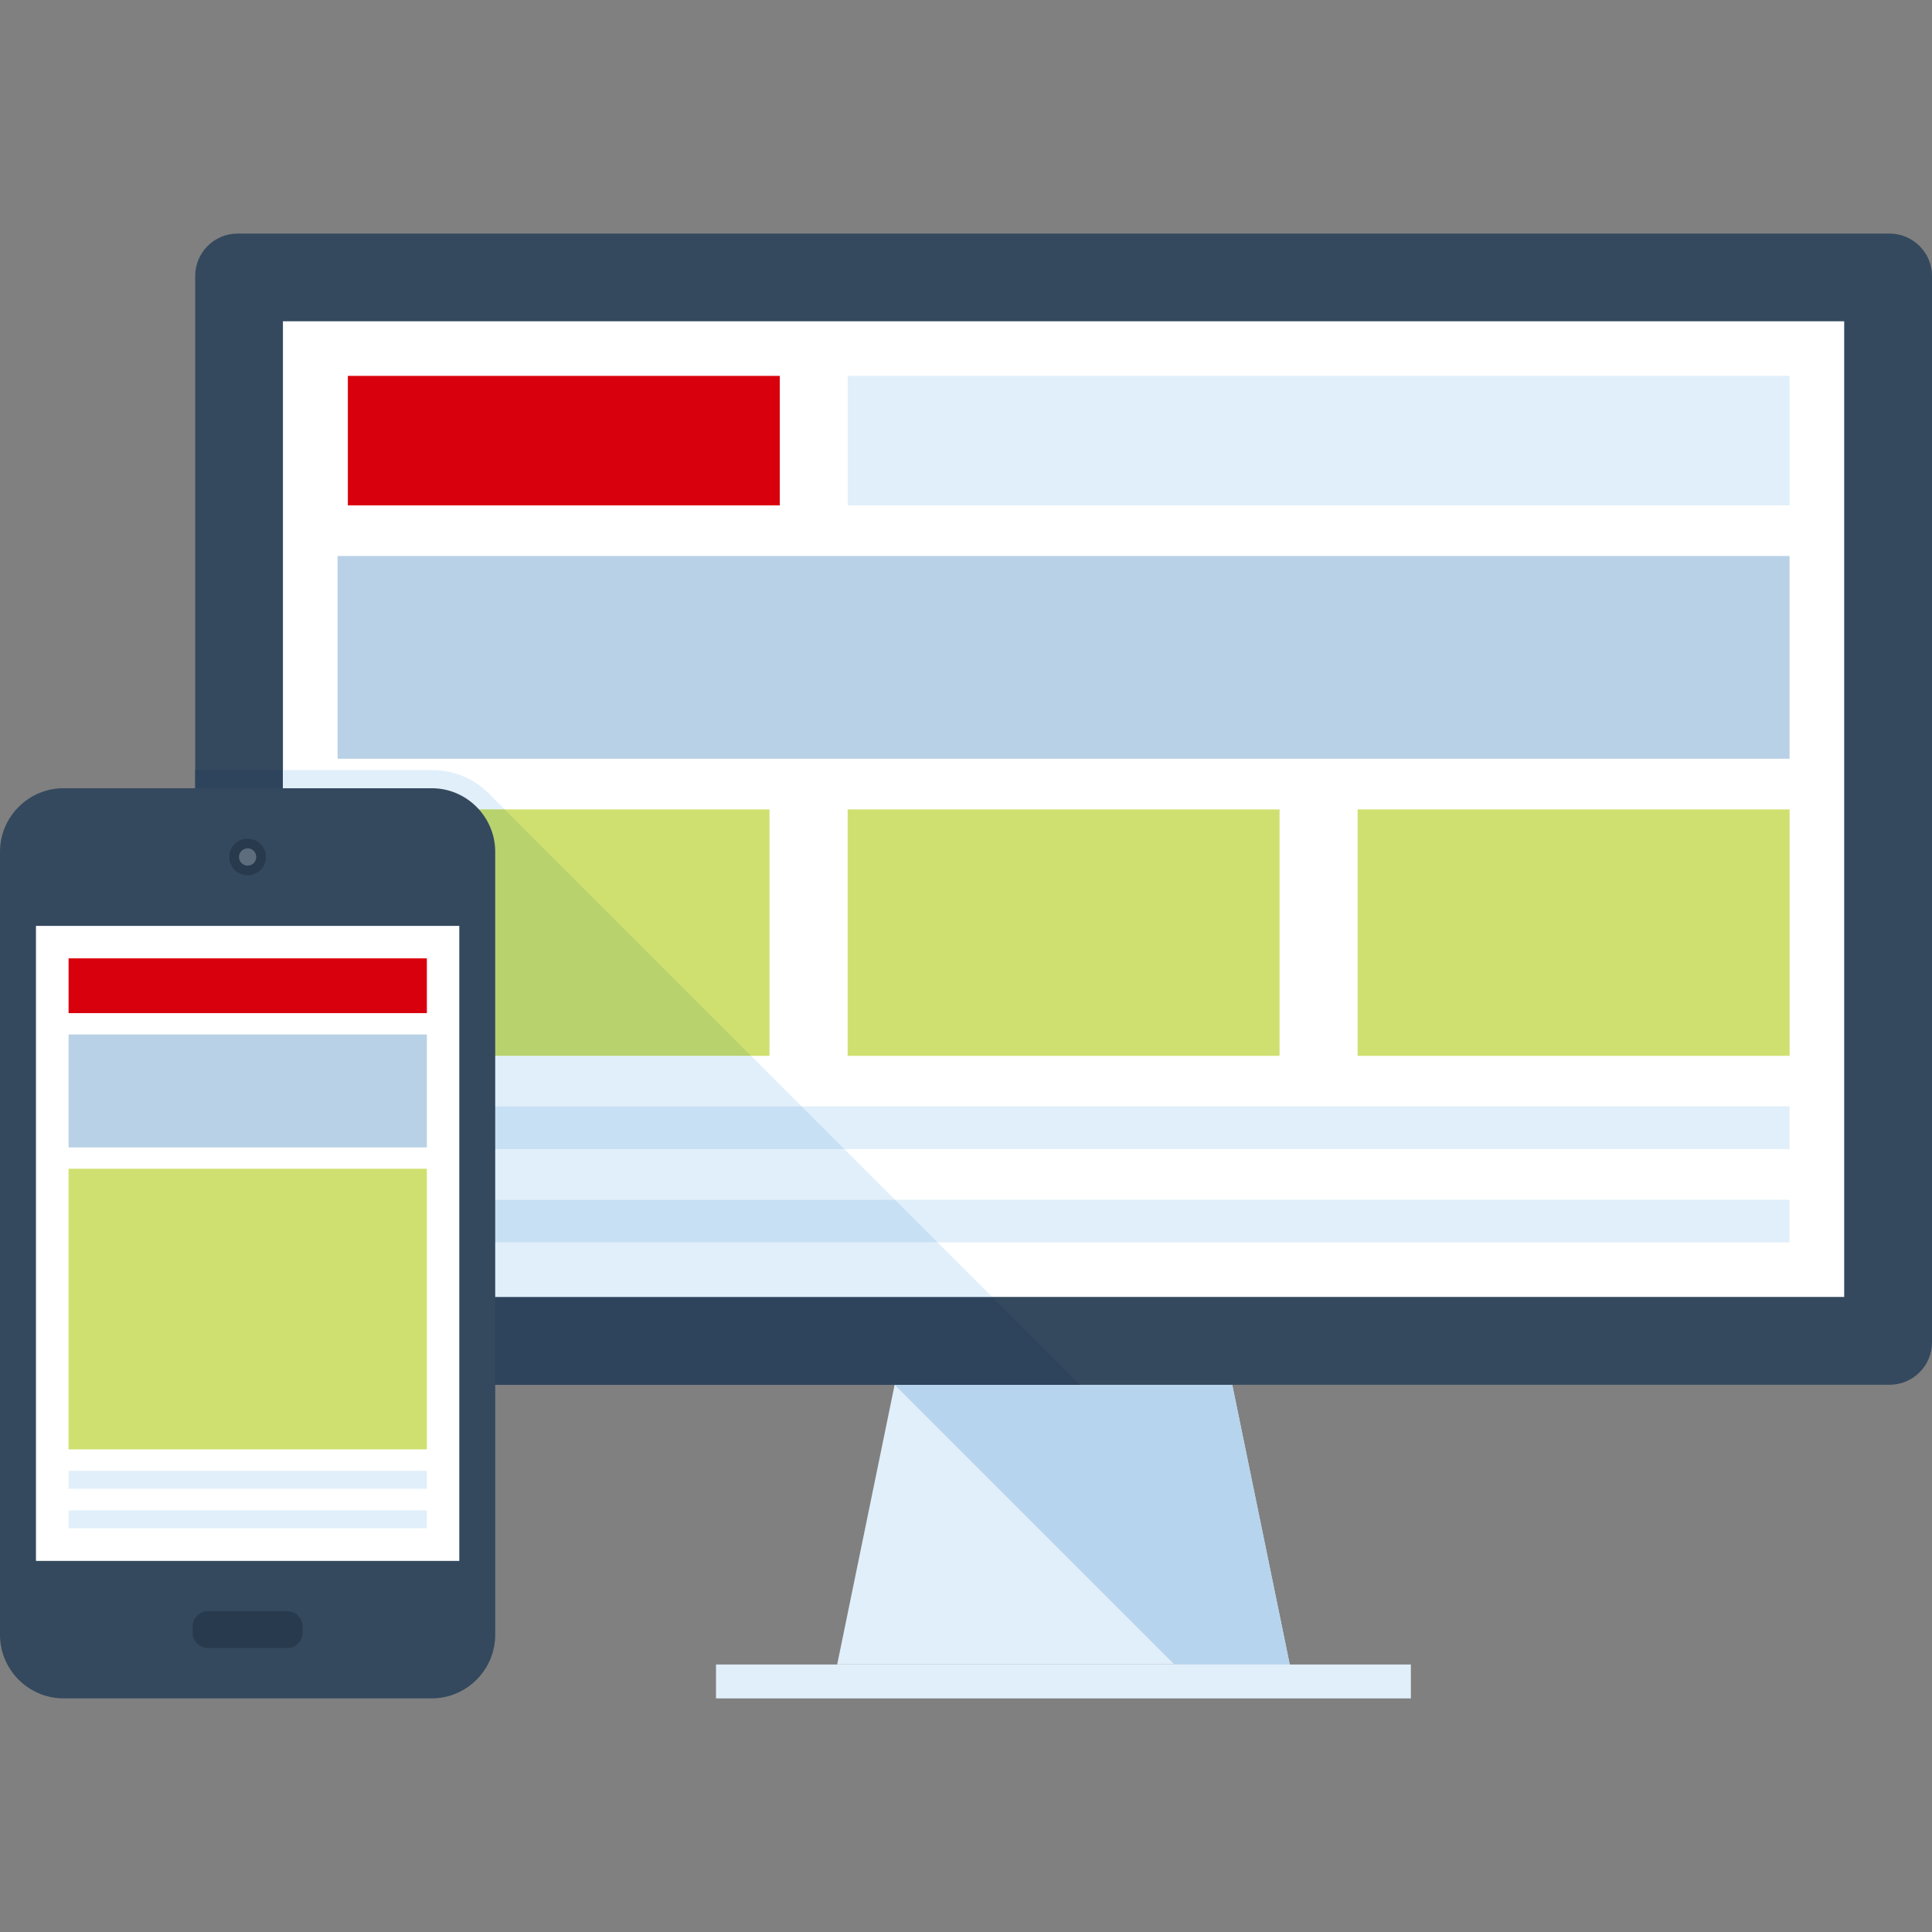
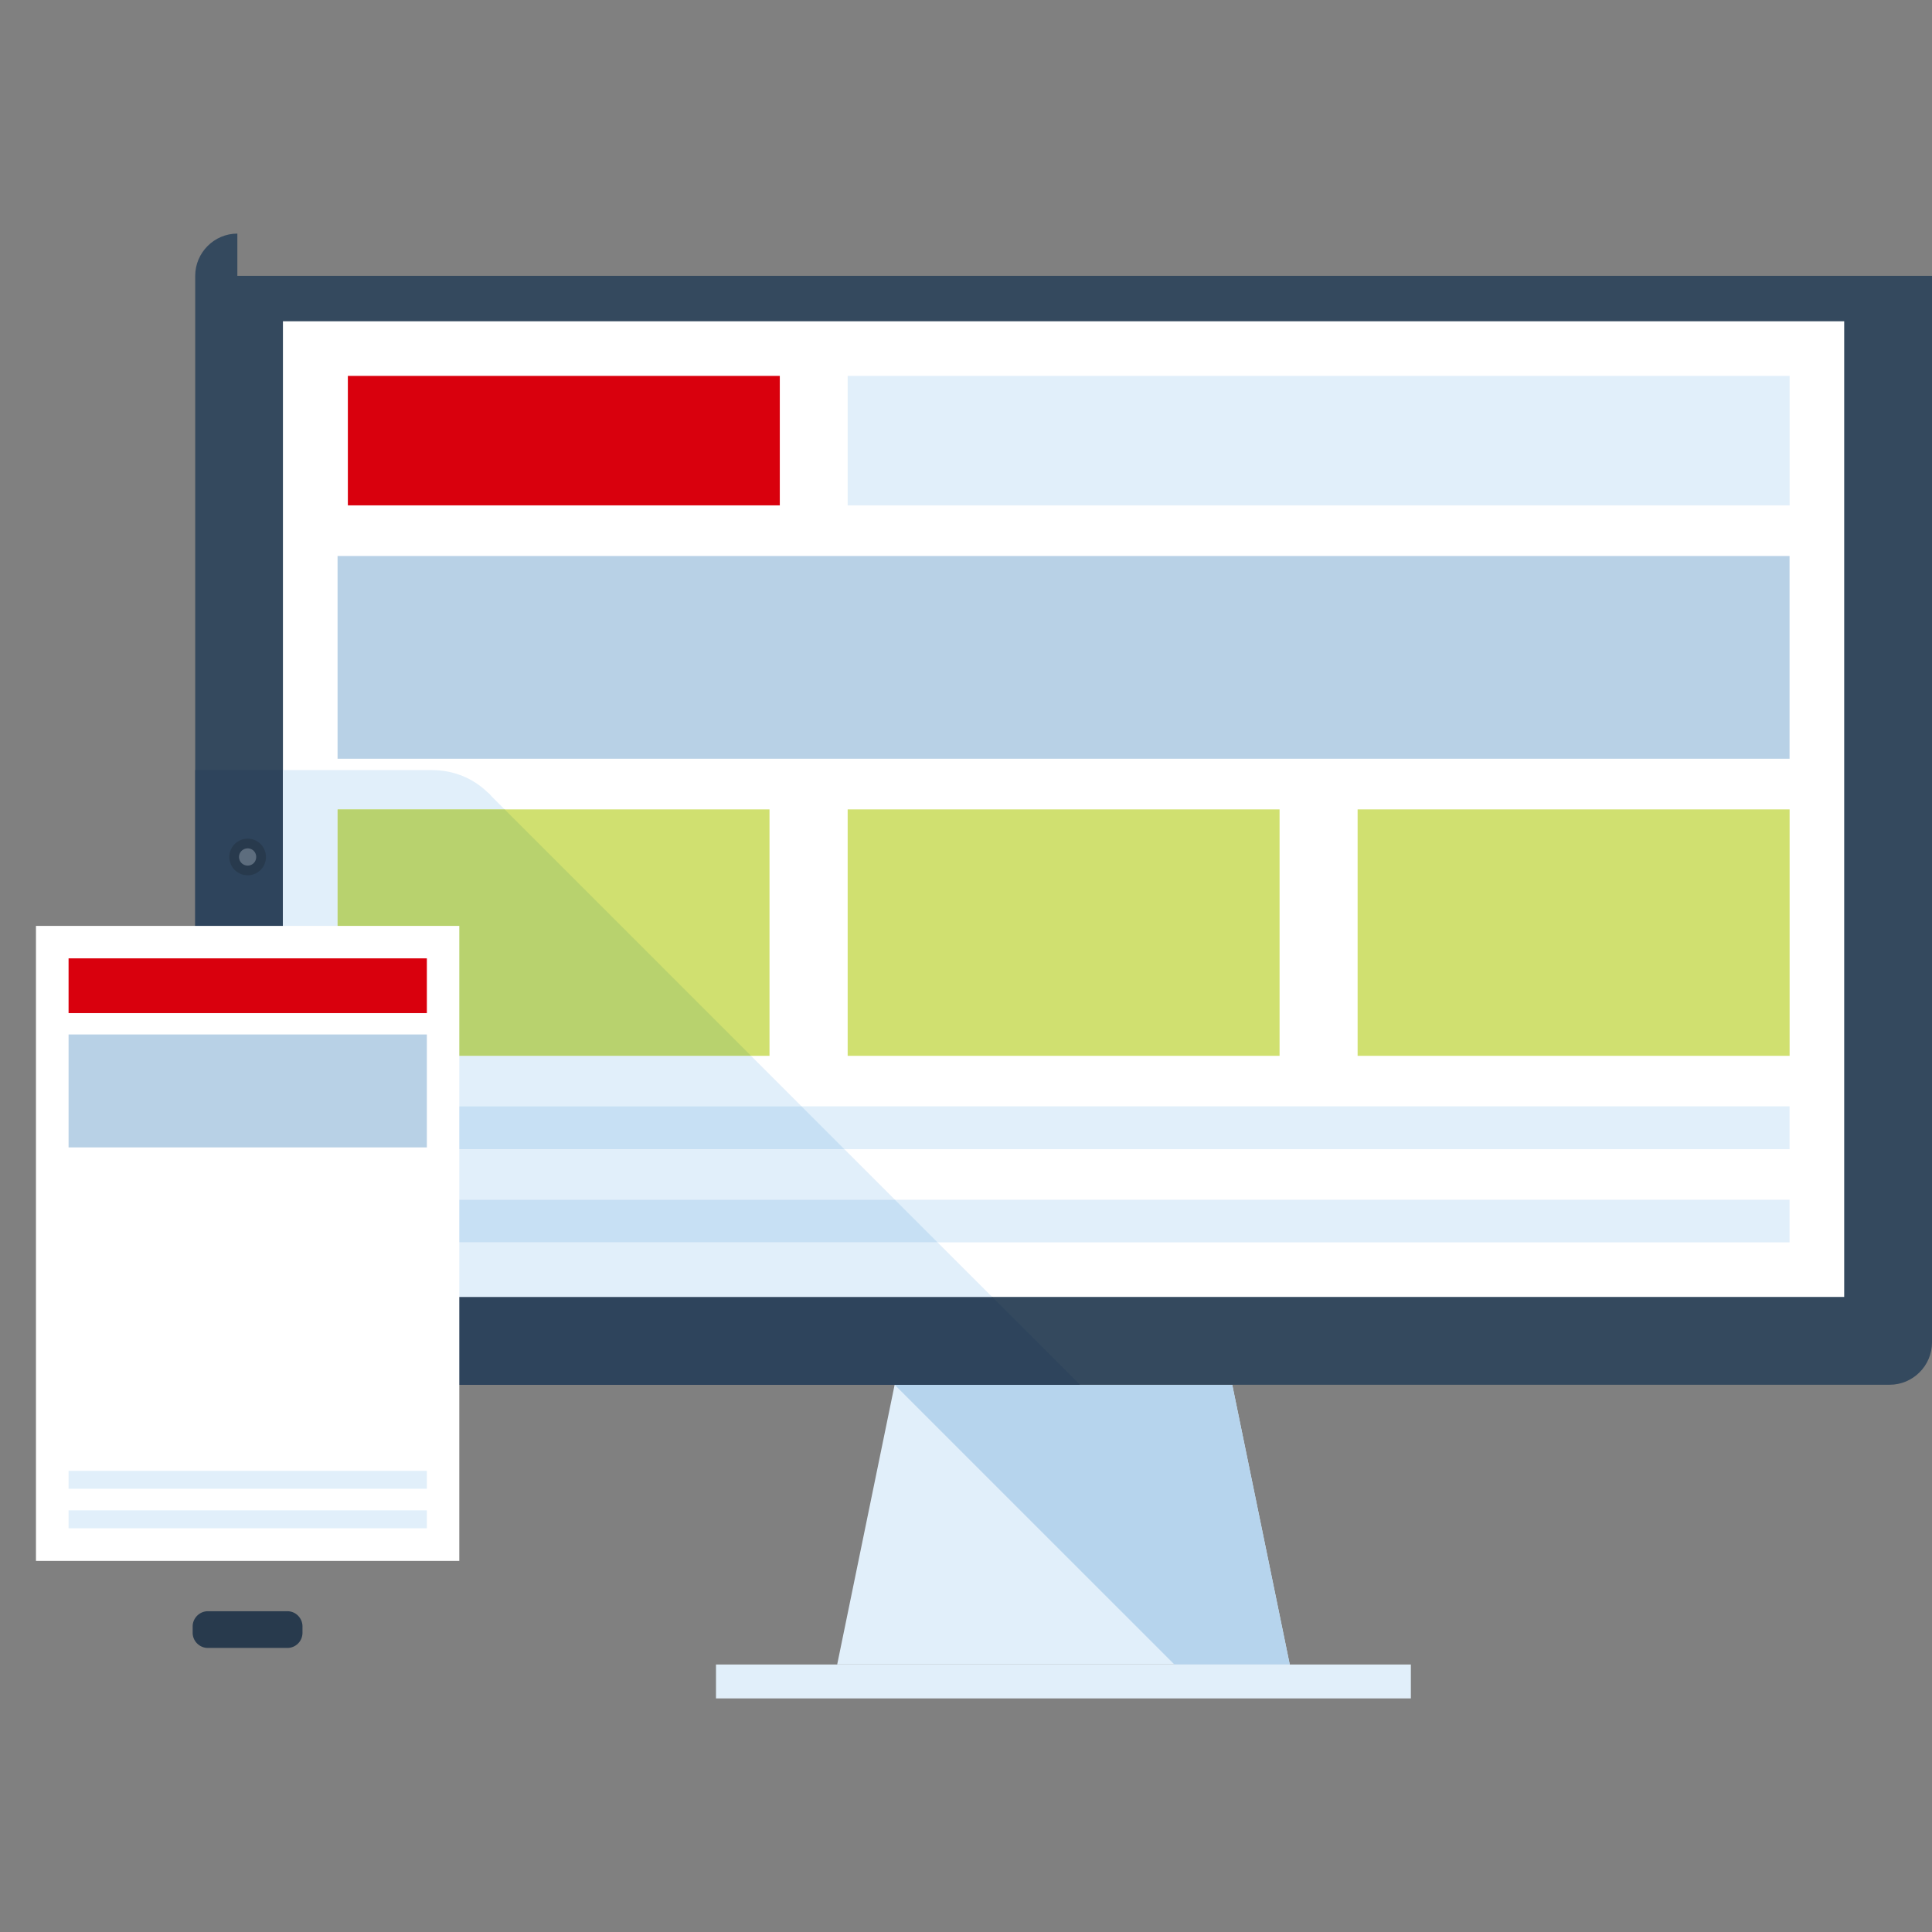
<svg xmlns="http://www.w3.org/2000/svg" version="1.1" width="512" height="512" x="0" y="0" viewBox="0 0 512 512" style="enable-background:new 0 0 512 512" xml:space="preserve" class="">
  <rect x="0" y="0" width="512" height="512" fill="#808080" stroke="none" />
  <g>
    <path d="M341.798 441.102H221.862l15.225-74.13h89.469z" style="" fill="#e1effa" data-original="#e1effa" />
    <path d="m341.798 441.102-15.242-74.13h-89.469l74.14 74.13z" style="" fill="#b6d4ed" data-original="#b6d4ed" />
    <path d="M189.747 441.11h184.146v8.986H189.747z" style="" fill="#e1effa" data-original="#e1effa" />
-     <path d="M62.904 61.905c-6.136 0-11.172 5.048-11.172 11.19V355.77c0 6.167 5.033 11.205 11.172 11.205h437.878c6.157 0 11.218-5.038 11.218-11.205V73.094c0-6.141-5.061-11.19-11.218-11.19H62.904z" style="" fill="#34495e" data-original="#34495e" class="" />
+     <path d="M62.904 61.905c-6.136 0-11.172 5.048-11.172 11.19V355.77c0 6.167 5.033 11.205 11.172 11.205h437.878c6.157 0 11.218-5.038 11.218-11.205V73.094H62.904z" style="" fill="#34495e" data-original="#34495e" class="" />
    <path d="M74.982 85.142h413.747v258.56H74.982z" style="" fill="#ffffff" data-original="#ffffff" />
    <path d="M92.186 99.619h114.468v34.307H92.186z" style="" fill="#d9000d" data-original="#ff8e31" class="" opacity="1" />
    <path d="M224.64 99.619h249.626v34.307H224.64zM89.457 293.193h384.794v11.343H89.457zM89.457 317.948h384.794v11.29H89.457z" style="" fill="#e1effa" data-original="#e1effa" />
    <path d="M89.457 214.499h114.468v65.306H89.457zM224.64 214.499h114.458v65.306H224.64zM359.782 214.499h114.481v65.306H359.782z" style="" fill="#d0e070" data-original="#d0e070" class="" />
    <path d="M89.457 147.35h384.794v53.727H89.457z" style="" fill="#b8d1e6" data-original="#b8d1e6" />
    <path d="M286.208 366.982H62.886c-6.118 0-11.139-5.066-11.139-11.233v-151.67H74.98v139.62h187.95l23.278 23.283z" style="" fill="#2e445c" data-original="#2e445c" />
    <path d="M262.927 343.704H74.98V204.079h39.483c5.688 0 10.898 2.15 14.723 5.88.381.238.717.622 1.052 1.052l3.489 3.489H89.464v65.3h109.558l13.384 13.384H89.462v11.377H223.78l13.384 13.384H89.462v11.282h158.984l14.481 14.477z" style="" fill="#e1effa" data-original="#e1effa" />
    <path d="M199.02 279.797H89.462v-65.296h44.262z" style="" fill="#b8d26e" data-original="#b8d26e" />
    <path d="M223.78 304.557H89.462V293.18h122.941zM248.445 329.22H89.462v-11.28h147.702z" style="" fill="#c7e0f4" data-original="#c7e0f4" />
-     <path d="M16.806 450.083C7.572 450.083 0 442.525 0 433.253V225.714c0-9.244 7.572-16.824 16.806-16.824h97.623c9.226 0 16.806 7.575 16.806 16.824v207.542c0 9.267-7.58 16.829-16.806 16.829H16.806v-.002z" style="" fill="#34495e" data-original="#34495e" class="" />
    <path d="M80.161 432.708a4.006 4.006 0 0 1-4.006 4.014H55.076c-2.189 0-4.019-1.812-4.019-4.014v-1.692c0-2.189 1.83-4.024 4.019-4.024h21.079c2.237 0 4.006 1.836 4.006 4.024v1.692zM70.477 227.107a4.83 4.83 0 0 1-4.833 4.851 4.844 4.844 0 0 1-4.867-4.851 4.843 4.843 0 0 1 4.867-4.841c2.685-.003 4.833 2.178 4.833 4.841z" style="" fill="#283a4d" data-original="#283a4d" class="" />
    <path d="M67.896 227.107c0 1.267-.986 2.281-2.255 2.281a2.29 2.29 0 0 1-2.299-2.281c0-1.262 1.042-2.276 2.299-2.276 1.275 0 2.255 1.013 2.255 2.276z" style="" fill="#5d6d7e" data-original="#5d6d7e" class="" />
    <path d="M9.531 245.372h112.187v168.284H9.531z" style="" fill="#ffffff" data-original="#ffffff" />
    <path d="M18.173 253.974h94.95v14.513h-94.95z" style="" fill="#d9000d" data-original="#ff8e31" class="" opacity="1" />
    <path d="M18.173 389.782h94.95v4.756h-94.95zM18.173 400.252h94.95v4.756h-94.95z" style="" fill="#e1effa" data-original="#e1effa" />
-     <path d="M18.173 309.731h94.95v74.368h-94.95z" style="" fill="#d0e070" data-original="#d0e070" class="" />
    <path d="M18.173 274.147h94.95v29.926h-94.95z" style="" fill="#b8d1e6" data-original="#b8d1e6" />
  </g>
</svg>